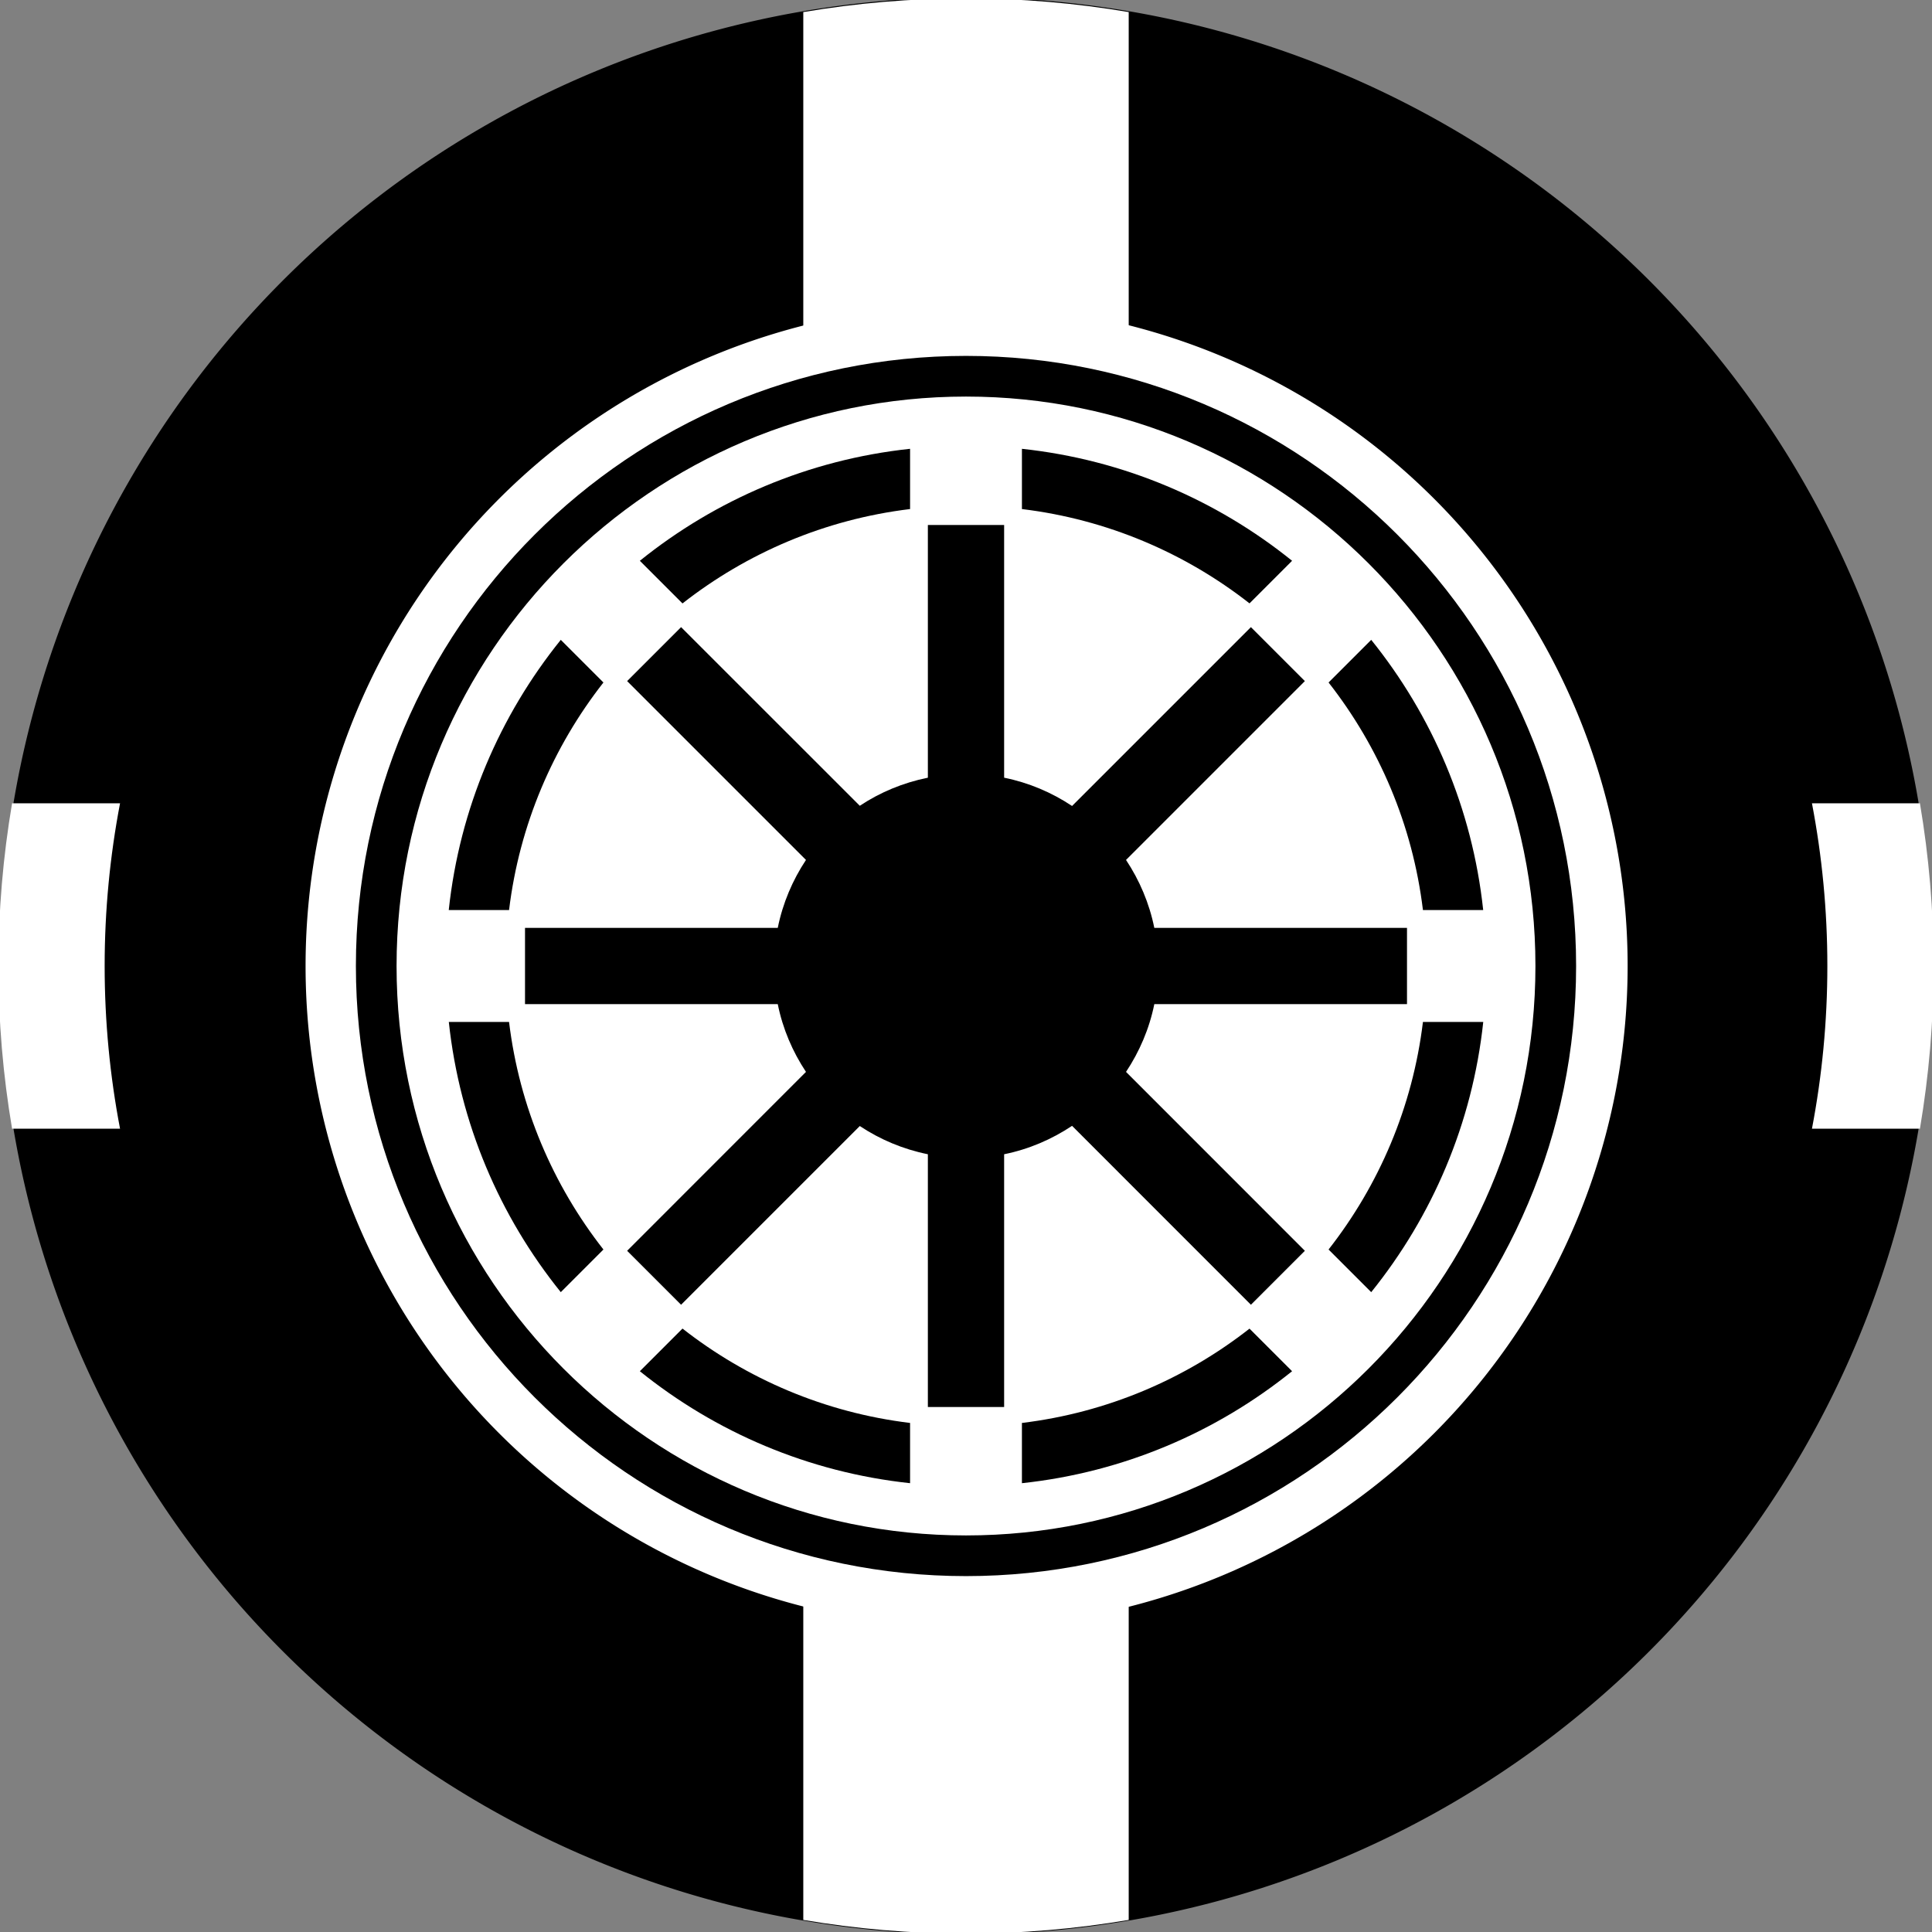
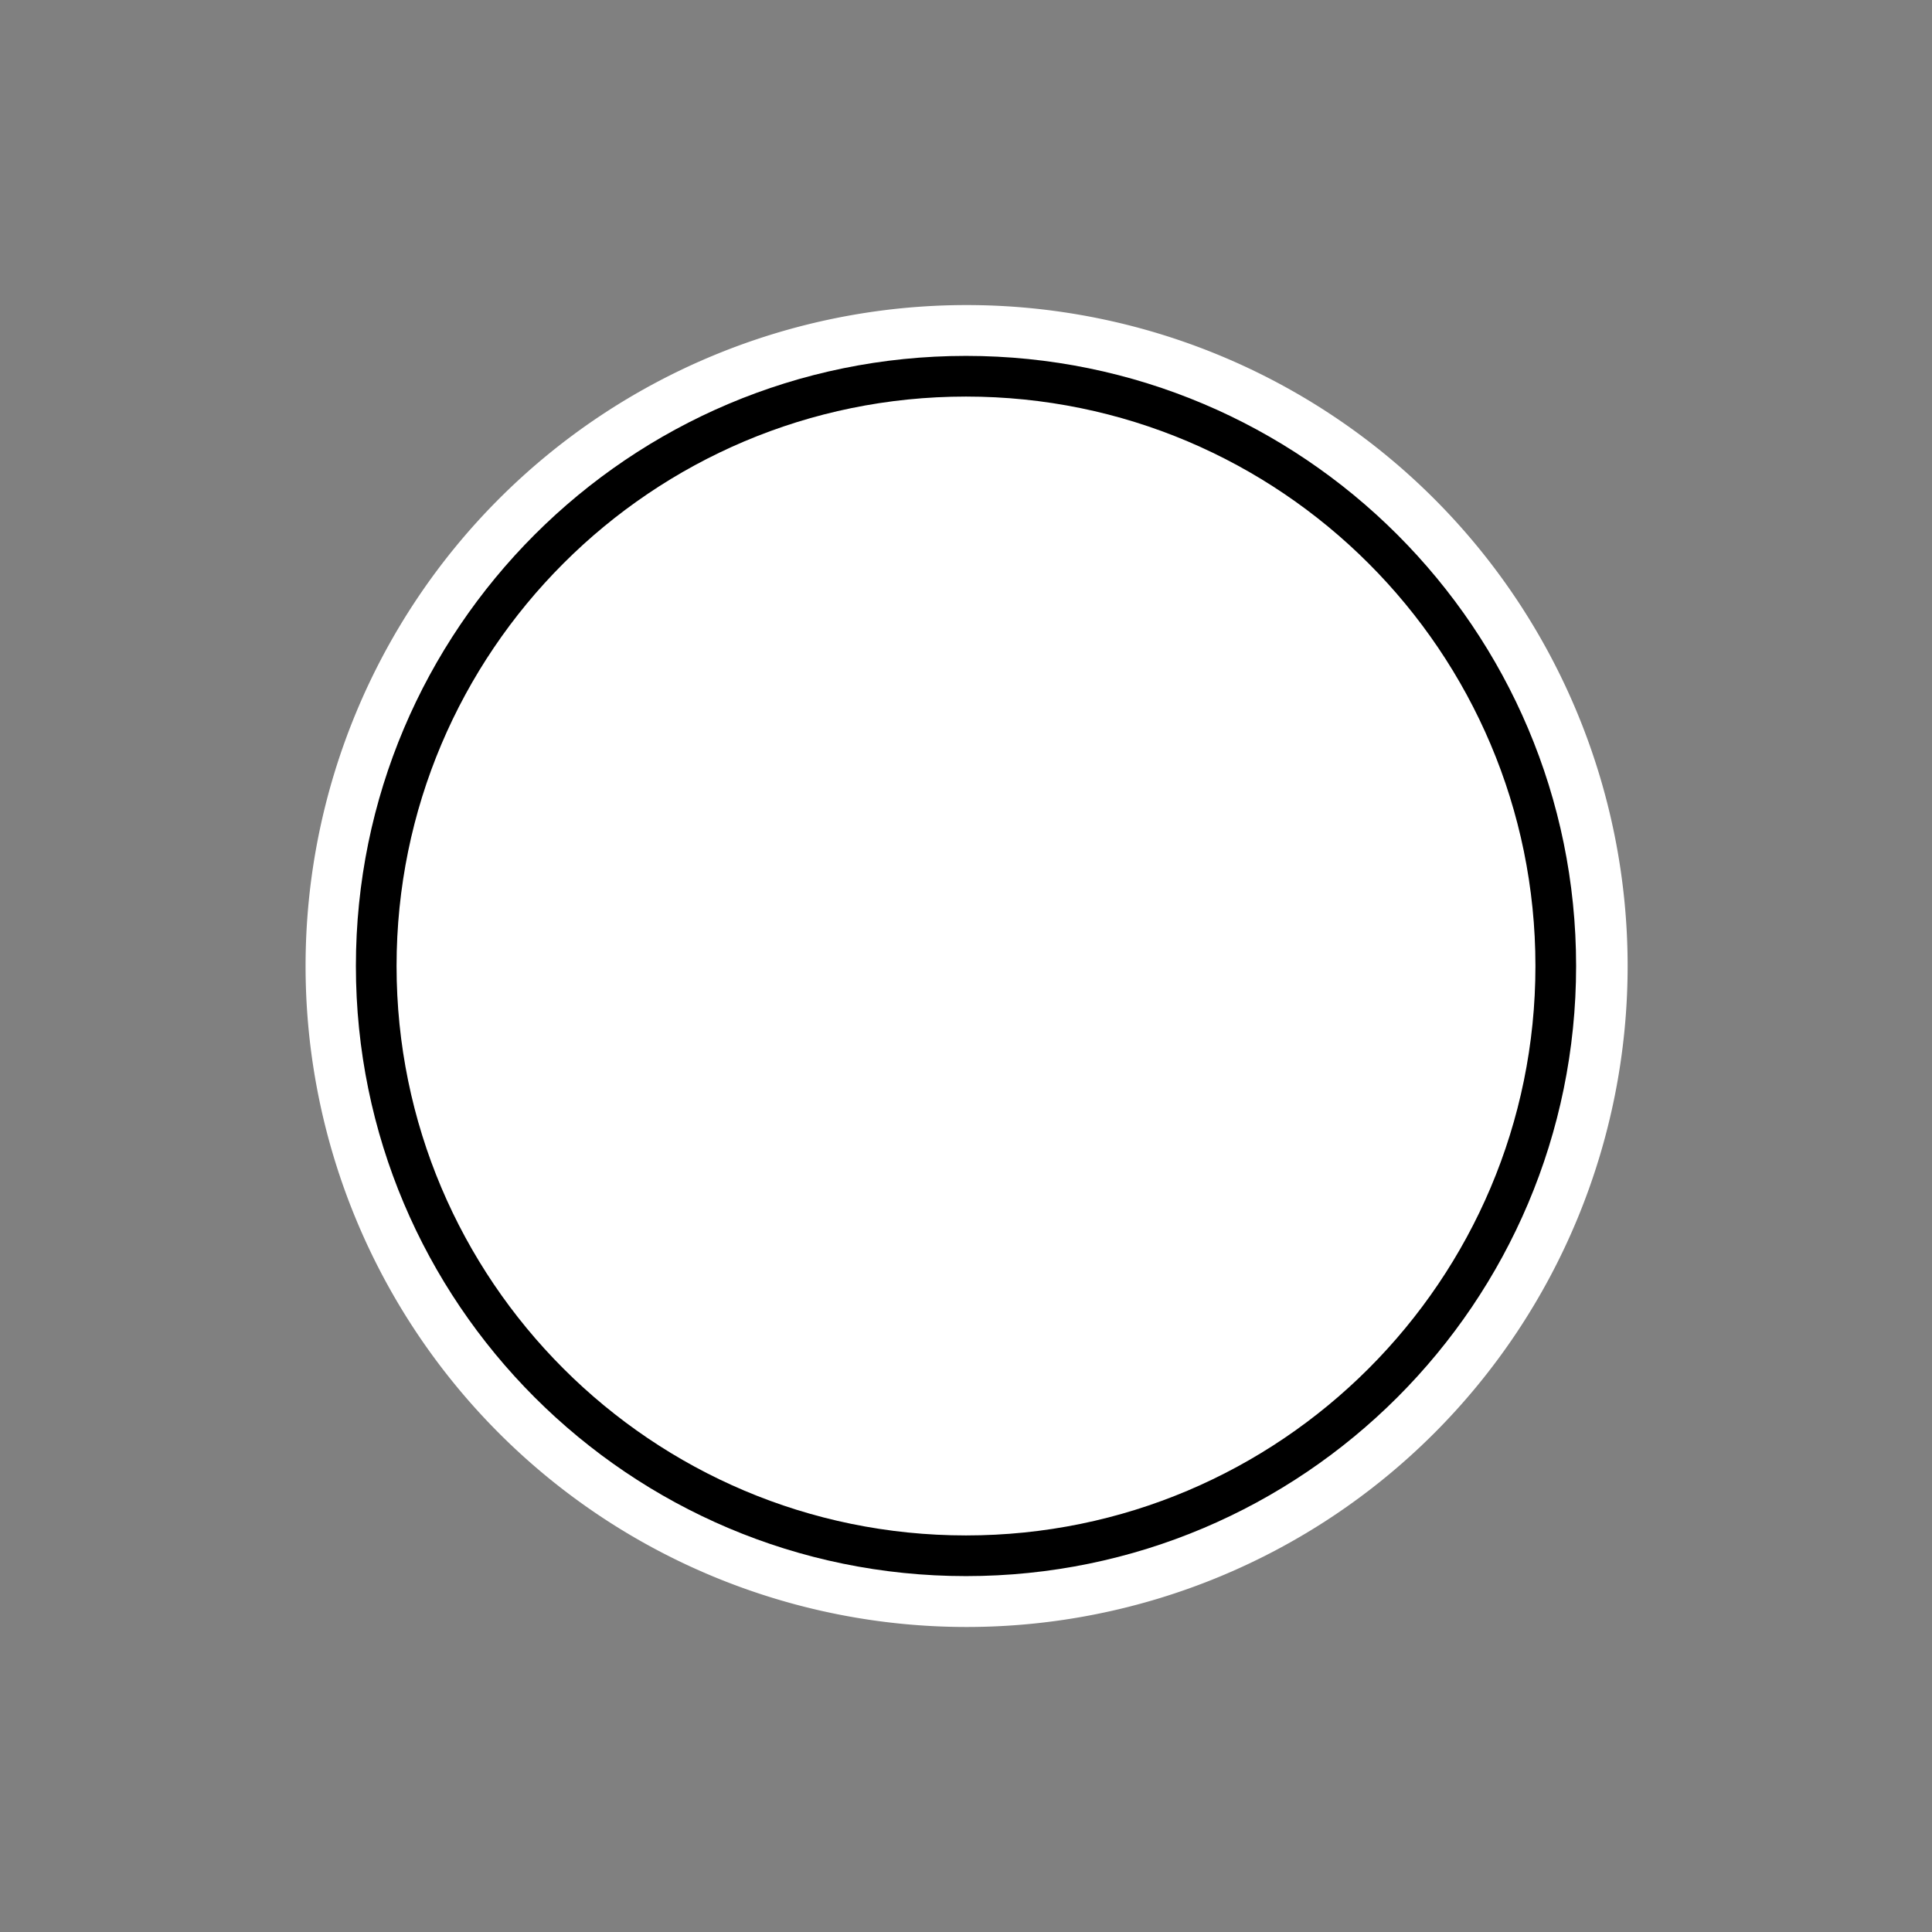
<svg xmlns="http://www.w3.org/2000/svg" version="1.0" width="600" height="600" id="svg3195">
  <rect width="100%" height="100%" fill="#808080" stroke="none" />
  <defs id="defs3197" />
-   <path d="m -102.275,189.072 a 141.238,136.976 0 1 1 -282.475,0 141.238,136.976 0 1 1 282.475,0 z" transform="matrix(2.124,0,0,2.19,817.241,-114.098)" id="BlackBackground" style="fill:#000000;fill-opacity:1;fill-rule:nonzero;stroke:none" />
  <path d="m 865.689,226.208 a 104.102,131.497 0 1 1 -208.204,0 104.102,131.497 0 1 1 208.204,0 z" transform="matrix(1.972,0,0,1.561,-1201.662,-53.104)" id="WhiteBackground" style="fill:#ffffff;fill-opacity:1;fill-rule:nonzero;stroke:none" />
-   <path d="m 300,-0.5 c -17.226,0 -34.098,1.466 -50.531,4.25 l 0,592.5 c 16.433,2.784 33.305,4.25 50.531,4.25 17.226,0 34.098,-1.466 50.531,-4.25 l 0,-592.5 C 334.098,0.966 317.226,-0.5 300,-0.5 z" id="WhiteBarVertical" style="fill:#ffffff;fill-opacity:1;fill-rule:nonzero;stroke:none" />
-   <path d="M 3.75,249.469 C 0.967,265.902 -0.5,282.774 -0.5,300 c 0,17.226 1.466,34.098 4.25,50.531 l 33.531,0 C 34.152,334.164 32.5,317.279 32.5,300 c 0,-17.279 1.652,-34.164 4.781,-50.531 l -33.531,0 z m 558.969,0 c 3.13,16.367 4.781,33.252 4.781,50.531 0,17.279 -1.652,34.164 -4.781,50.531 l 33.531,0 c 2.784,-16.433 4.25,-33.305 4.25,-50.531 0,-17.226 -1.466,-34.098 -4.25,-50.531 l -33.531,0 z" id="WhiteBarHorizontal" style="fill:#ffffff;fill-opacity:1;fill-rule:nonzero;stroke:none" />
-   <path d="M 300,116.842 C 401.103,116.842 483.158,198.897 483.158,300 483.158,401.103 401.103,483.158 300,483.158 198.897,483.158 116.842,401.103 116.842,300 116.842,198.897 198.897,116.842 300,116.842 z" id="BlackCircle" style="fill:#ffffff;stroke:#000000;stroke-width:12.632;stroke-miterlimit:4;stroke-opacity:1;stroke-dasharray:none;stroke-dashoffset:1.8" />
-   <path d="m 282.612,139.382 c -31.586,3.38 -60.438,15.867 -83.901,34.776 l 13.243,13.243 c 19.979,-15.648 44.197,-26.103 70.678,-29.309 l 0,-18.711 c -0.007,7e-4 -0.013,-6.9e-4 -0.02,0 z m 34.757,0 0,18.711 c 26.47,3.208 50.703,13.649 70.678,29.289 L 401.27,174.158 c -23.466,-18.907 -52.314,-31.4 -83.901,-34.776 z m -143.211,59.329 c -18.917,23.47 -31.42,52.323 -34.796,83.921 l 18.73,0 c 3.208,-26.477 13.661,-50.7 29.309,-70.678 l -13.243,-13.243 z m 251.684,0 -13.243,13.243 c 15.648,19.979 26.103,44.197 29.309,70.678 l 18.711,0 c -3.377,-31.594 -15.863,-60.453 -34.776,-83.921 z M 139.382,317.369 c 3.377,31.594 15.863,60.453 34.776,83.921 l 13.243,-13.243 c -15.648,-19.979 -26.103,-44.197 -29.309,-70.678 l -18.711,0 z m 302.526,0 c -3.208,26.477 -13.661,50.7 -29.309,70.678 l 13.243,13.243 c 18.917,-23.47 31.42,-52.323 34.796,-83.921 l -18.73,0 z m -229.954,95.23 -13.243,13.243 c 23.468,18.913 52.328,31.399 83.921,34.776 l 0,-18.711 c -26.481,-3.206 -50.698,-13.661 -70.678,-29.309 z m 176.092,0.02 c -19.975,15.641 -44.207,26.082 -70.678,29.289 l 0,18.711 c 31.588,-3.376 60.435,-15.869 83.901,-34.776 l -13.224,-13.224 z m -99.888,-171.099 c -7.67,1.548 -14.84,4.537 -21.138,8.724 l -55.501,-55.481 -16.757,16.757 55.541,55.541 c -4.176,6.29 -7.217,13.442 -8.763,21.099 l -78.493,0 0,23.684 78.493,0 c 1.545,7.653 4.59,14.752 8.763,21.039 l -55.541,55.56 16.757,16.757 55.501,-55.501 c 6.298,4.187 13.468,7.215 21.138,8.763 l 0,78.493 23.684,0 0,-78.493 c 7.678,-1.55 14.796,-4.629 21.099,-8.822 l 55.541,55.56 16.757,-16.757 -55.541,-55.56 c 4.171,-6.287 7.238,-13.388 8.783,-21.039 l 78.474,0 0,-23.684 -78.474,0 c -1.545,-7.655 -4.609,-14.81 -8.783,-21.099 l 55.541,-55.541 -16.757,-16.757 -55.541,55.541 c -6.303,-4.193 -13.421,-7.233 -21.099,-8.783 l 0,-78.474 -23.684,0 0,78.474 z" id="RepublicThingy" style="fill:#000000;fill-opacity:1;fill-rule:nonzero;stroke:none" />
+   <path d="M 300,116.842 C 401.103,116.842 483.158,198.897 483.158,300 483.158,401.103 401.103,483.158 300,483.158 198.897,483.158 116.842,401.103 116.842,300 116.842,198.897 198.897,116.842 300,116.842 " id="BlackCircle" style="fill:#ffffff;stroke:#000000;stroke-width:12.632;stroke-miterlimit:4;stroke-opacity:1;stroke-dasharray:none;stroke-dashoffset:1.8" />
</svg>